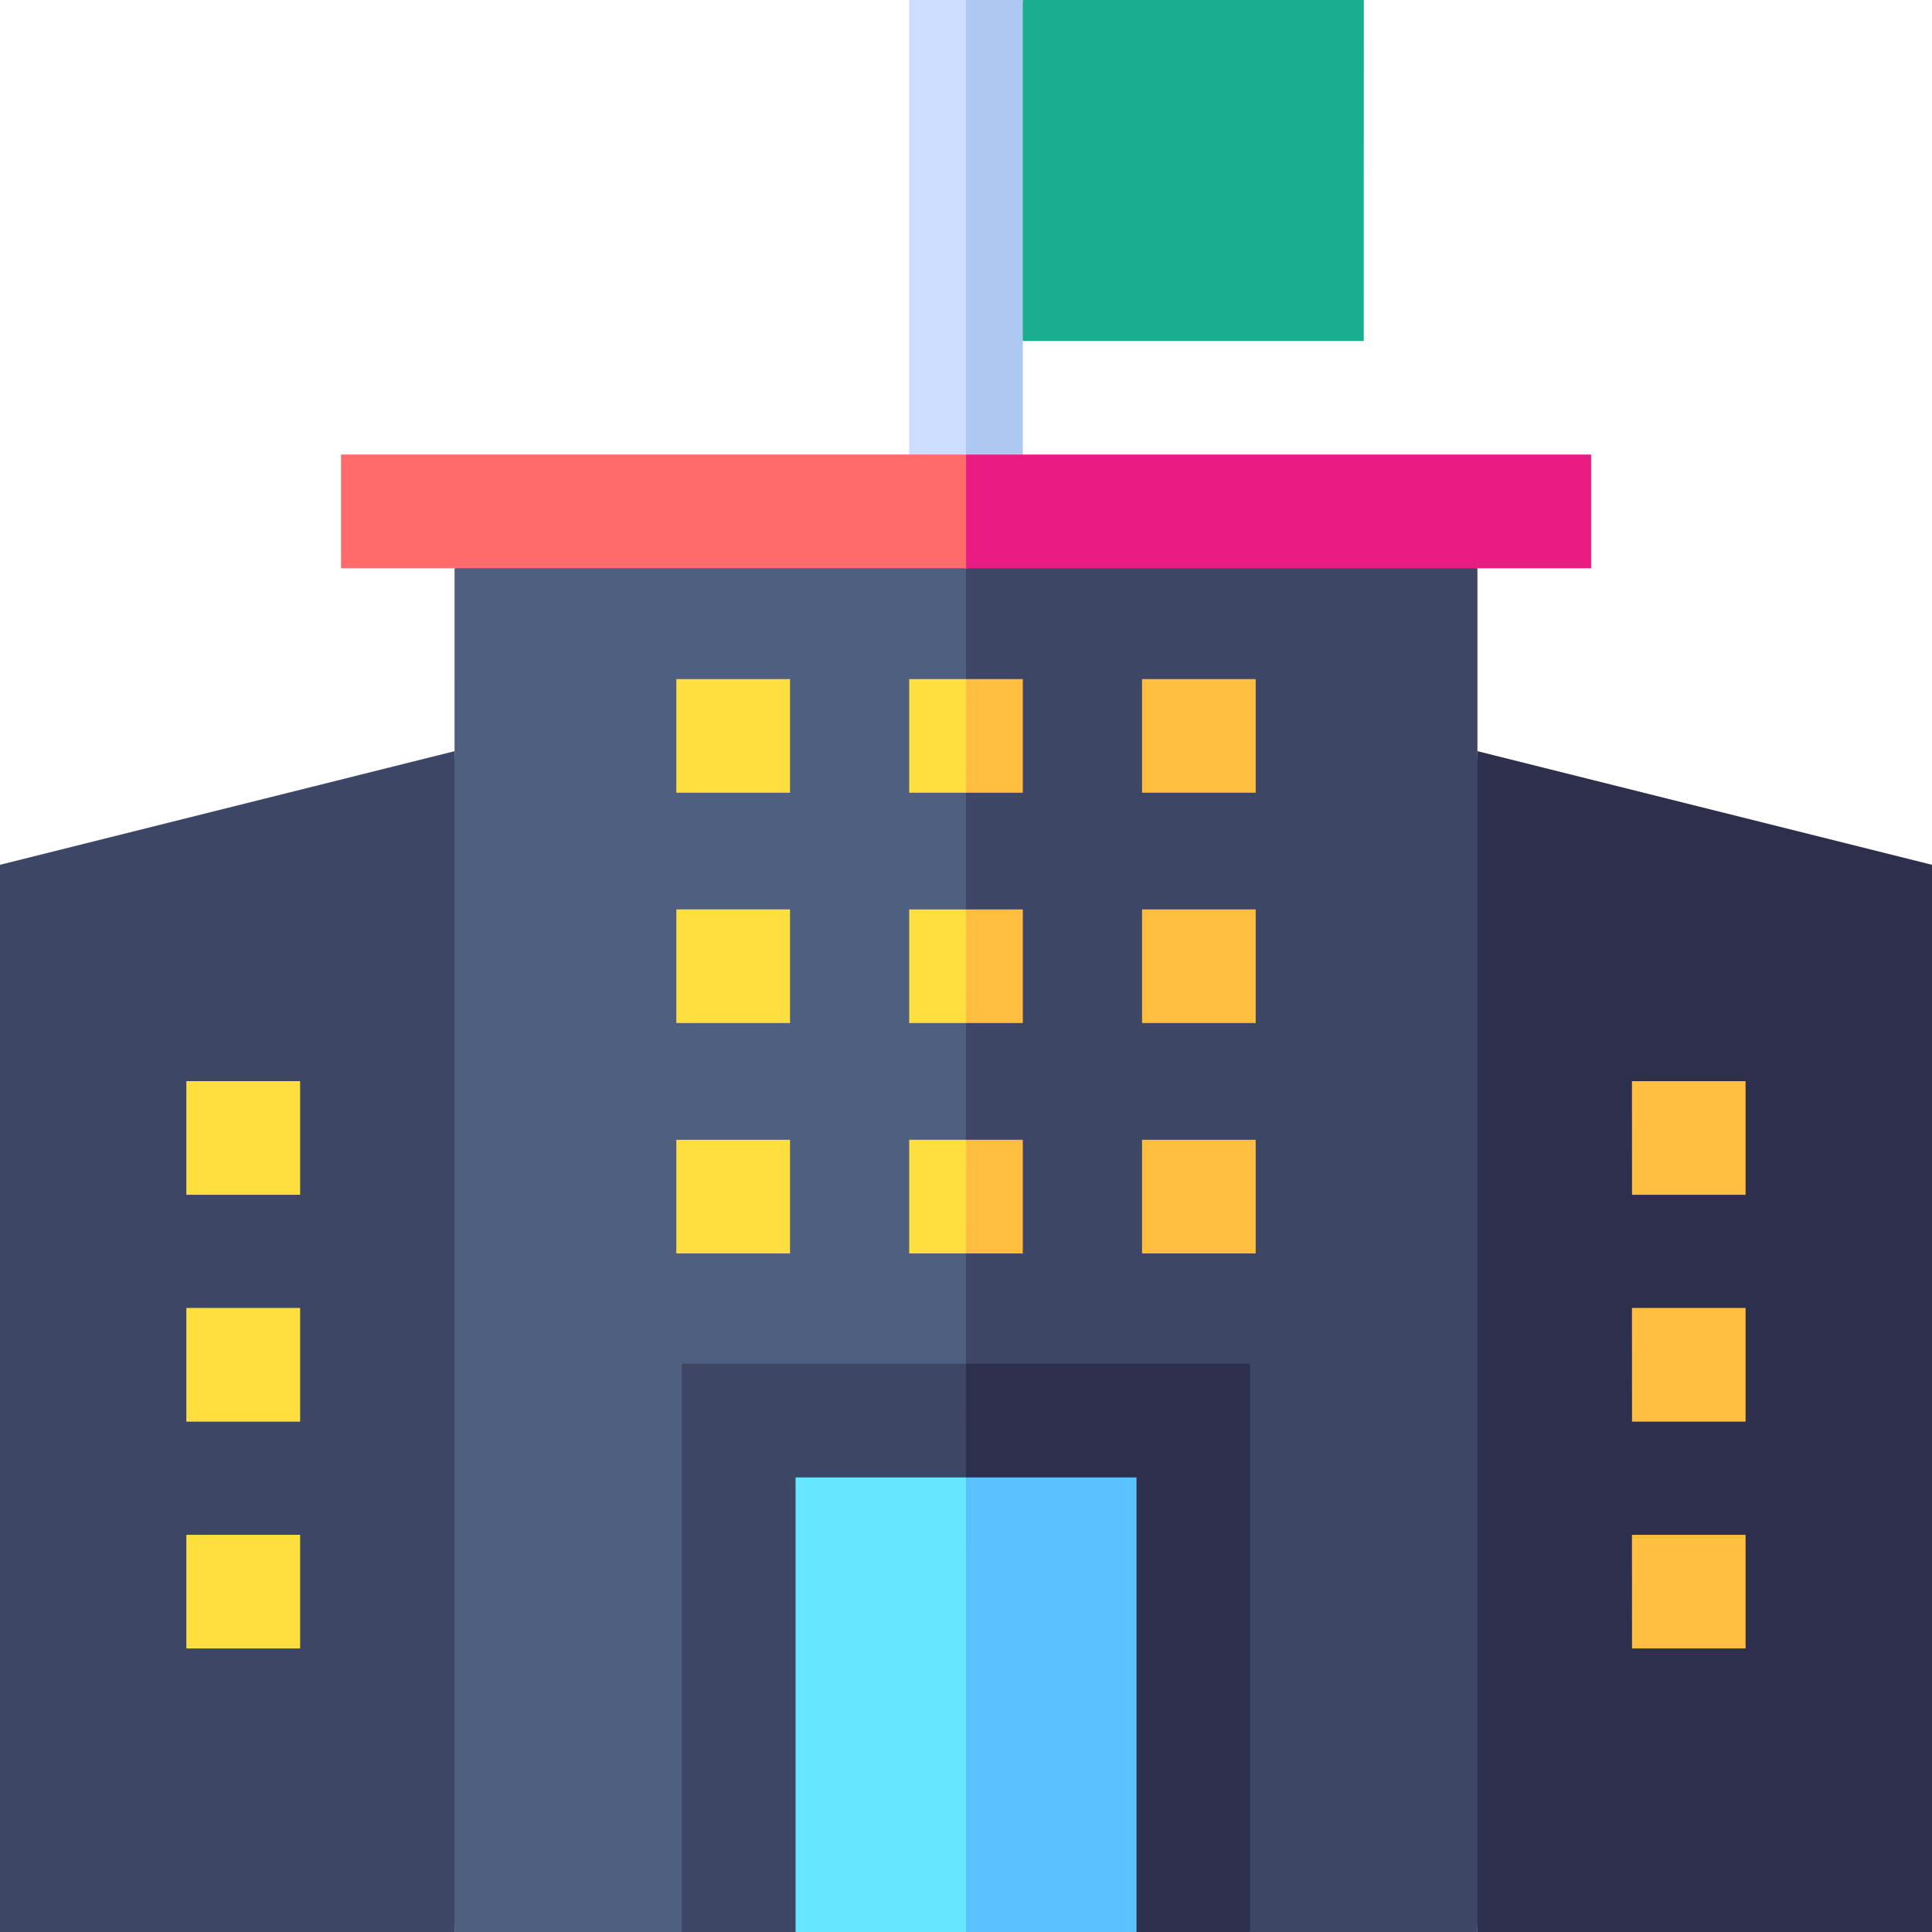
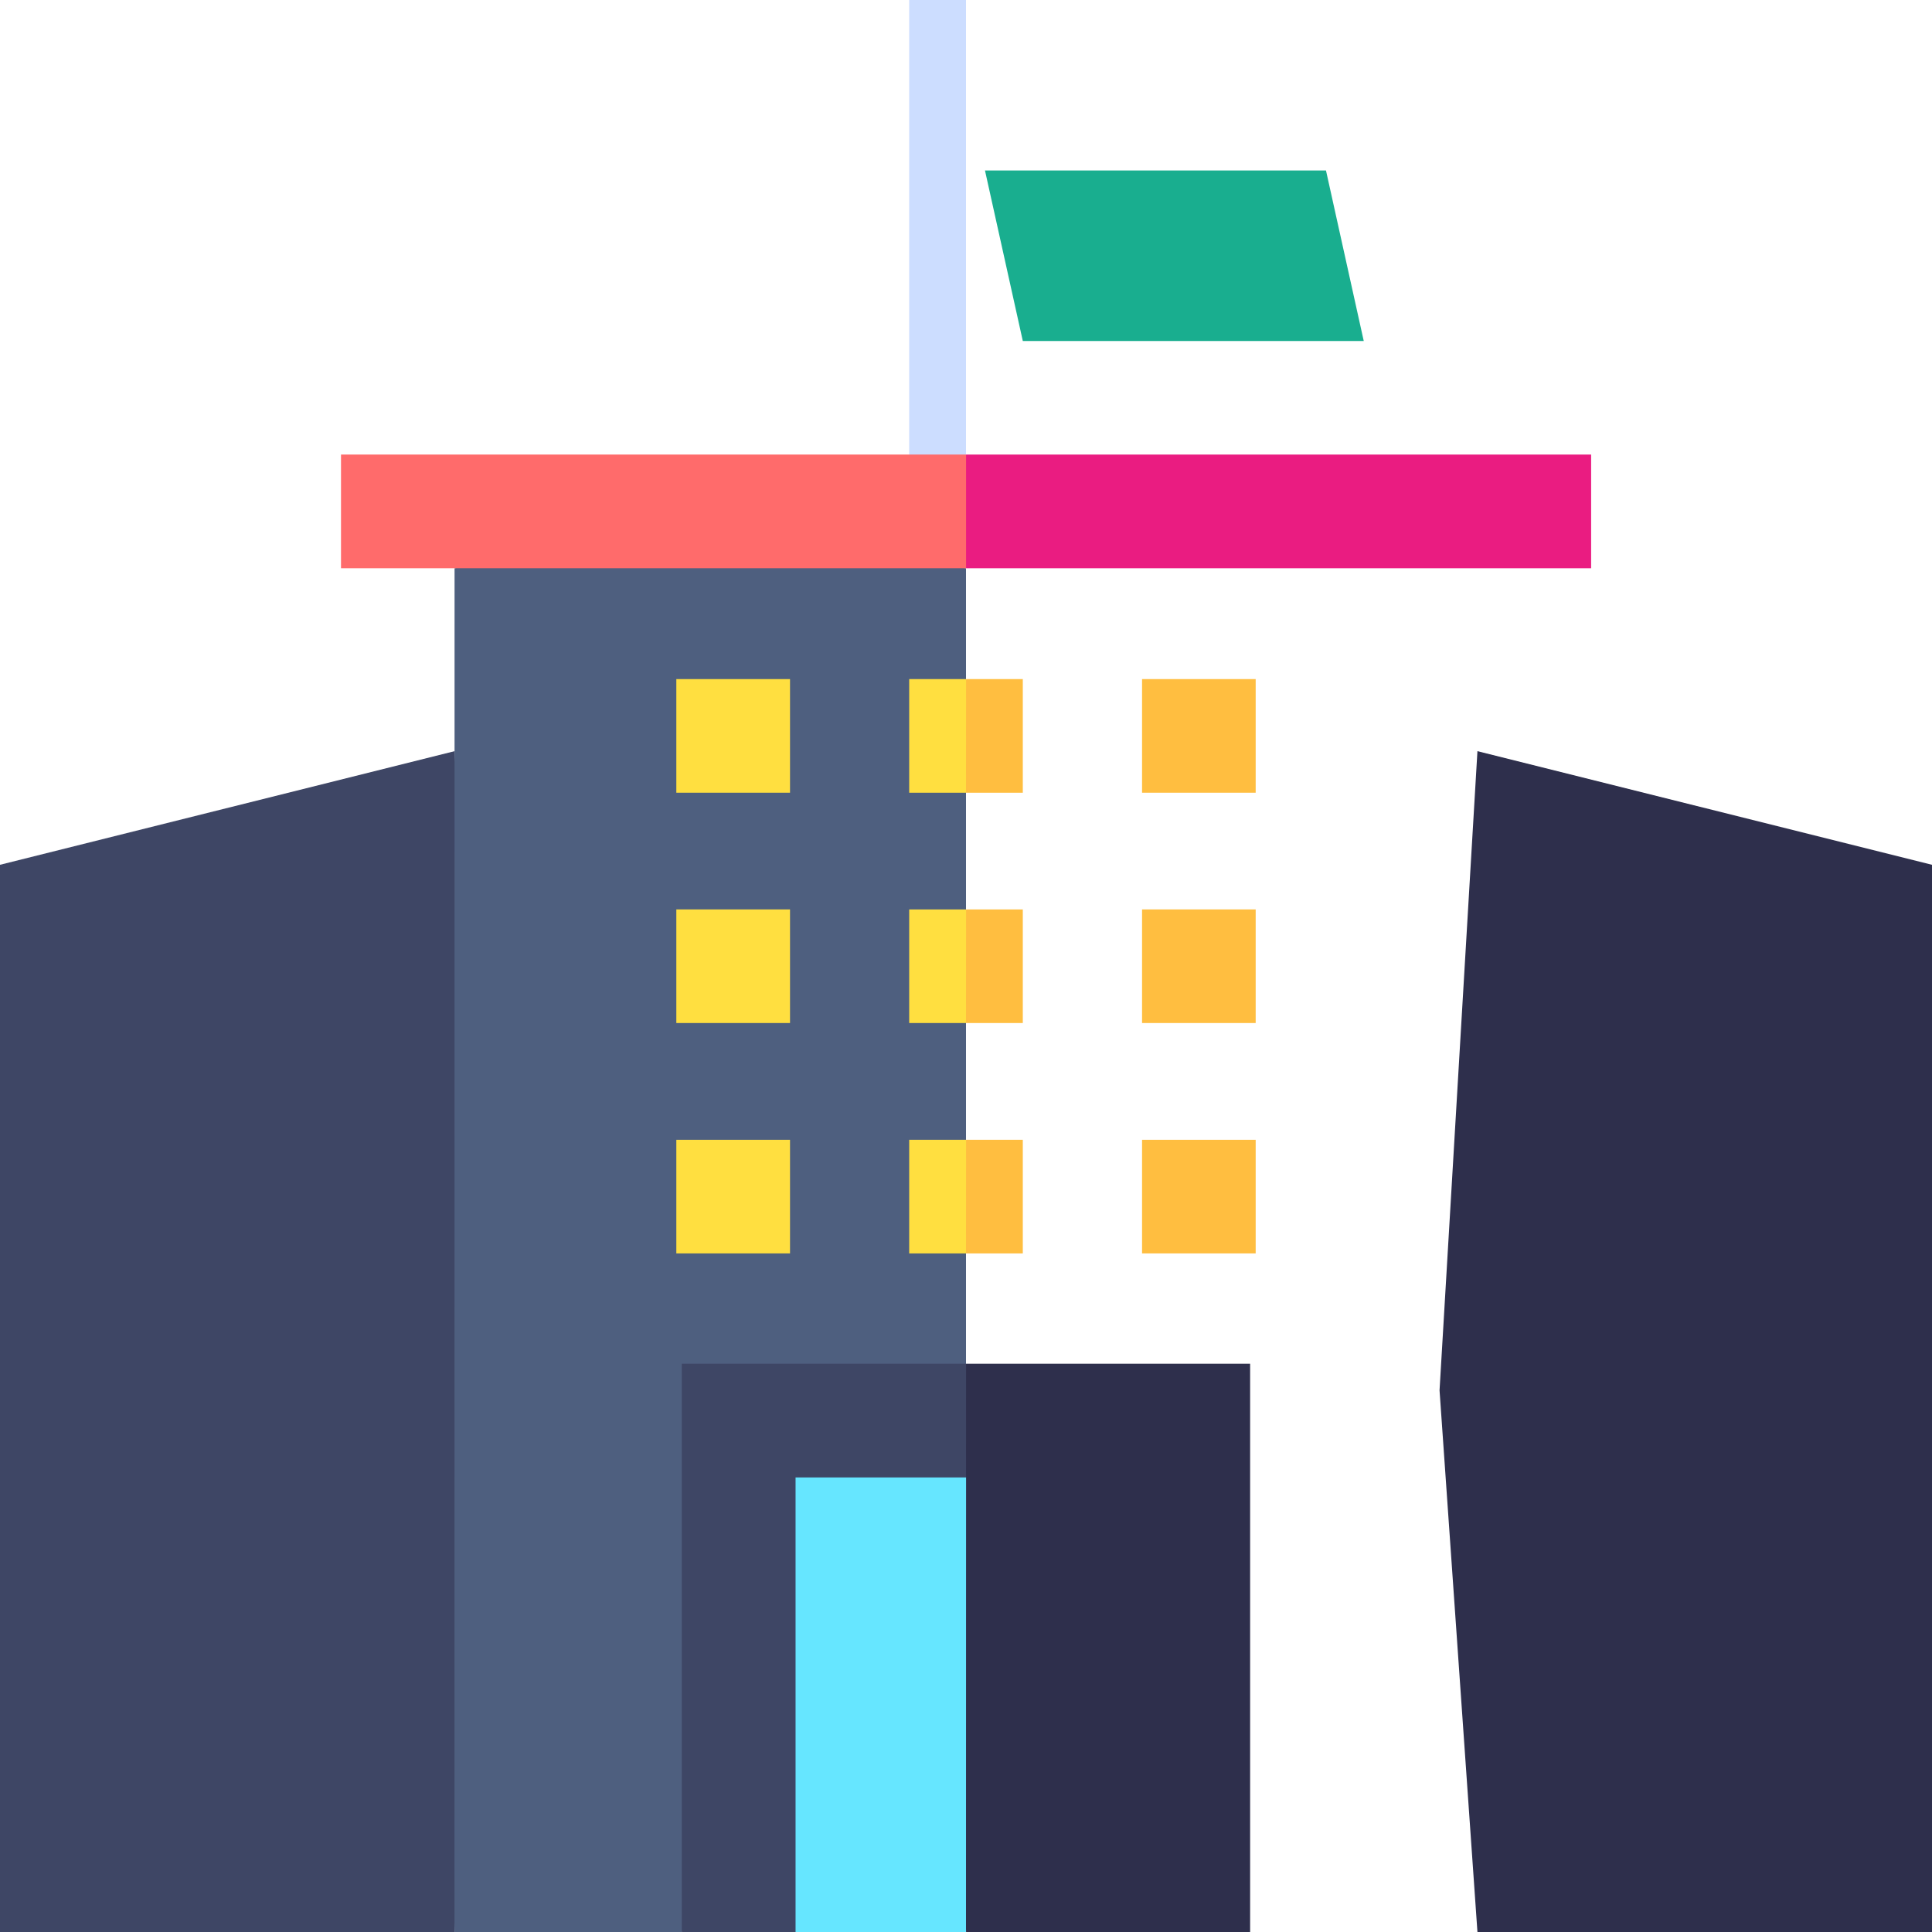
<svg xmlns="http://www.w3.org/2000/svg" viewBox="0 0 26.458 26.458" height="100" width="100">
-   <path style="stroke-width:.265" d="M18.676 4.67h-4.669l-.518-2.335L14.007 0h4.67z" fill="#19ae8f" />
-   <path d="M14.007 0h-.778l-.117 3.01.117 3.215.39.52.388-.52z" fill="#adc9f2" style="stroke-width:.265" />
+   <path style="stroke-width:.265" d="M18.676 4.67h-4.669l-.518-2.335h4.67z" fill="#19ae8f" />
  <path style="fill:#2e2f4c;fill-opacity:1;stroke-width:.265" d="m20.233 10.287-.519 8.753.519 7.418h6.225V11.843z" fill="#2e2f4c" />
-   <path style="fill:#3e4665;fill-opacity:1;stroke-width:.265" d="m20.233 7.782-3.502-.519-3.502.519-.778 6.228.483 4.666 4.186 7.782h3.113z" fill="#3e4665" />
  <path d="M13.23 6.225h8.56v1.557h-8.56l-.143-.846z" fill="#ea1c81" style="stroke-width:.265" />
  <path style="fill:#2e2f4c;fill-opacity:1;stroke-width:.265" d="M13.23 18.676h3.89v7.782h-3.89l-.151-7.077z" fill="#2e2f4c" />
-   <path style="fill:#59c2ff;fill-opacity:1;stroke-width:.265" d="M13.23 20.233h2.334v6.225h-2.335l-.468-3.47z" fill="#59c2ff" />
  <path d="M15.64 9.3h1.556v1.556H15.64zM15.64 12.454h1.556v1.556H15.64zM15.64 15.609h1.556v1.556H15.64z" fill="#ffbe40" style="stroke-width:.265" />
  <path fill="#ffbe40" d="M13.23 9.3h.777v1.556h-.778l-.075-.913zM13.23 12.454h.777v1.556h-.778l-.125-.827zM13.23 15.609h.777v1.556h-.778l-.117-.766z" style="stroke-width:.374" />
-   <path fill="#ffbe40" d="M22.349 14.806h1.556v1.556H22.35zM22.349 17.912h1.556v1.557H22.35zM22.349 21.019h1.556v1.556H22.35z" style="stroke-width:.265" />
  <path style="fill:#cdf;fill-opacity:1;stroke-width:.265" fill="#adc9f2" d="M12.451 0h.778v6.225l-.389.52-.389-.52z" />
  <path fill="#2e2f4c" d="m6.225 10.287.52 8.753-.52 7.418H0V11.843z" style="fill:#3e4665;fill-opacity:1;stroke-width:.265" />
  <path fill="#3e4665" d="m6.225 7.782 3.502-.519 3.502.519v10.894l-3.89 7.782H6.224z" style="fill:#4e5f7f;fill-opacity:1;stroke-width:.265" />
  <path style="fill:#ff6b6b;fill-opacity:1;stroke-width:.265" fill="#ea1c81" d="M13.23 6.225H4.67v1.557h8.56z" />
  <path fill="#2e2f4c" d="M13.23 18.676H9.337v7.782h3.891z" style="fill:#3e4665;fill-opacity:1;stroke-width:.265" />
  <path fill="#59c2ff" d="M13.23 20.233h-2.335v6.225h2.334z" style="fill:#66e6ff;fill-opacity:1;stroke-width:.265" />
  <path style="fill:#ffdf40;fill-opacity:1;stroke-width:.265" fill="#ffbe40" d="M10.819 9.3H9.262v1.556h1.557zM10.819 12.454H9.262v1.556h1.557zM10.819 15.609H9.262v1.556h1.557z" />
  <path style="fill:#ffdf40;fill-opacity:1;stroke-width:.374" d="M13.23 9.3h-.779v1.556h.778zM13.23 12.454h-.779v1.556h.778zM13.23 15.609h-.779v1.556h.778z" fill="#ffbe40" />
-   <path style="fill:#ffdf40;fill-opacity:1;stroke-width:.265" d="M4.11 14.806H2.552v1.556H4.11zM4.11 17.912H2.552v1.557H4.11zM4.11 21.019H2.552v1.556H4.11z" fill="#ffbe40" />
</svg>